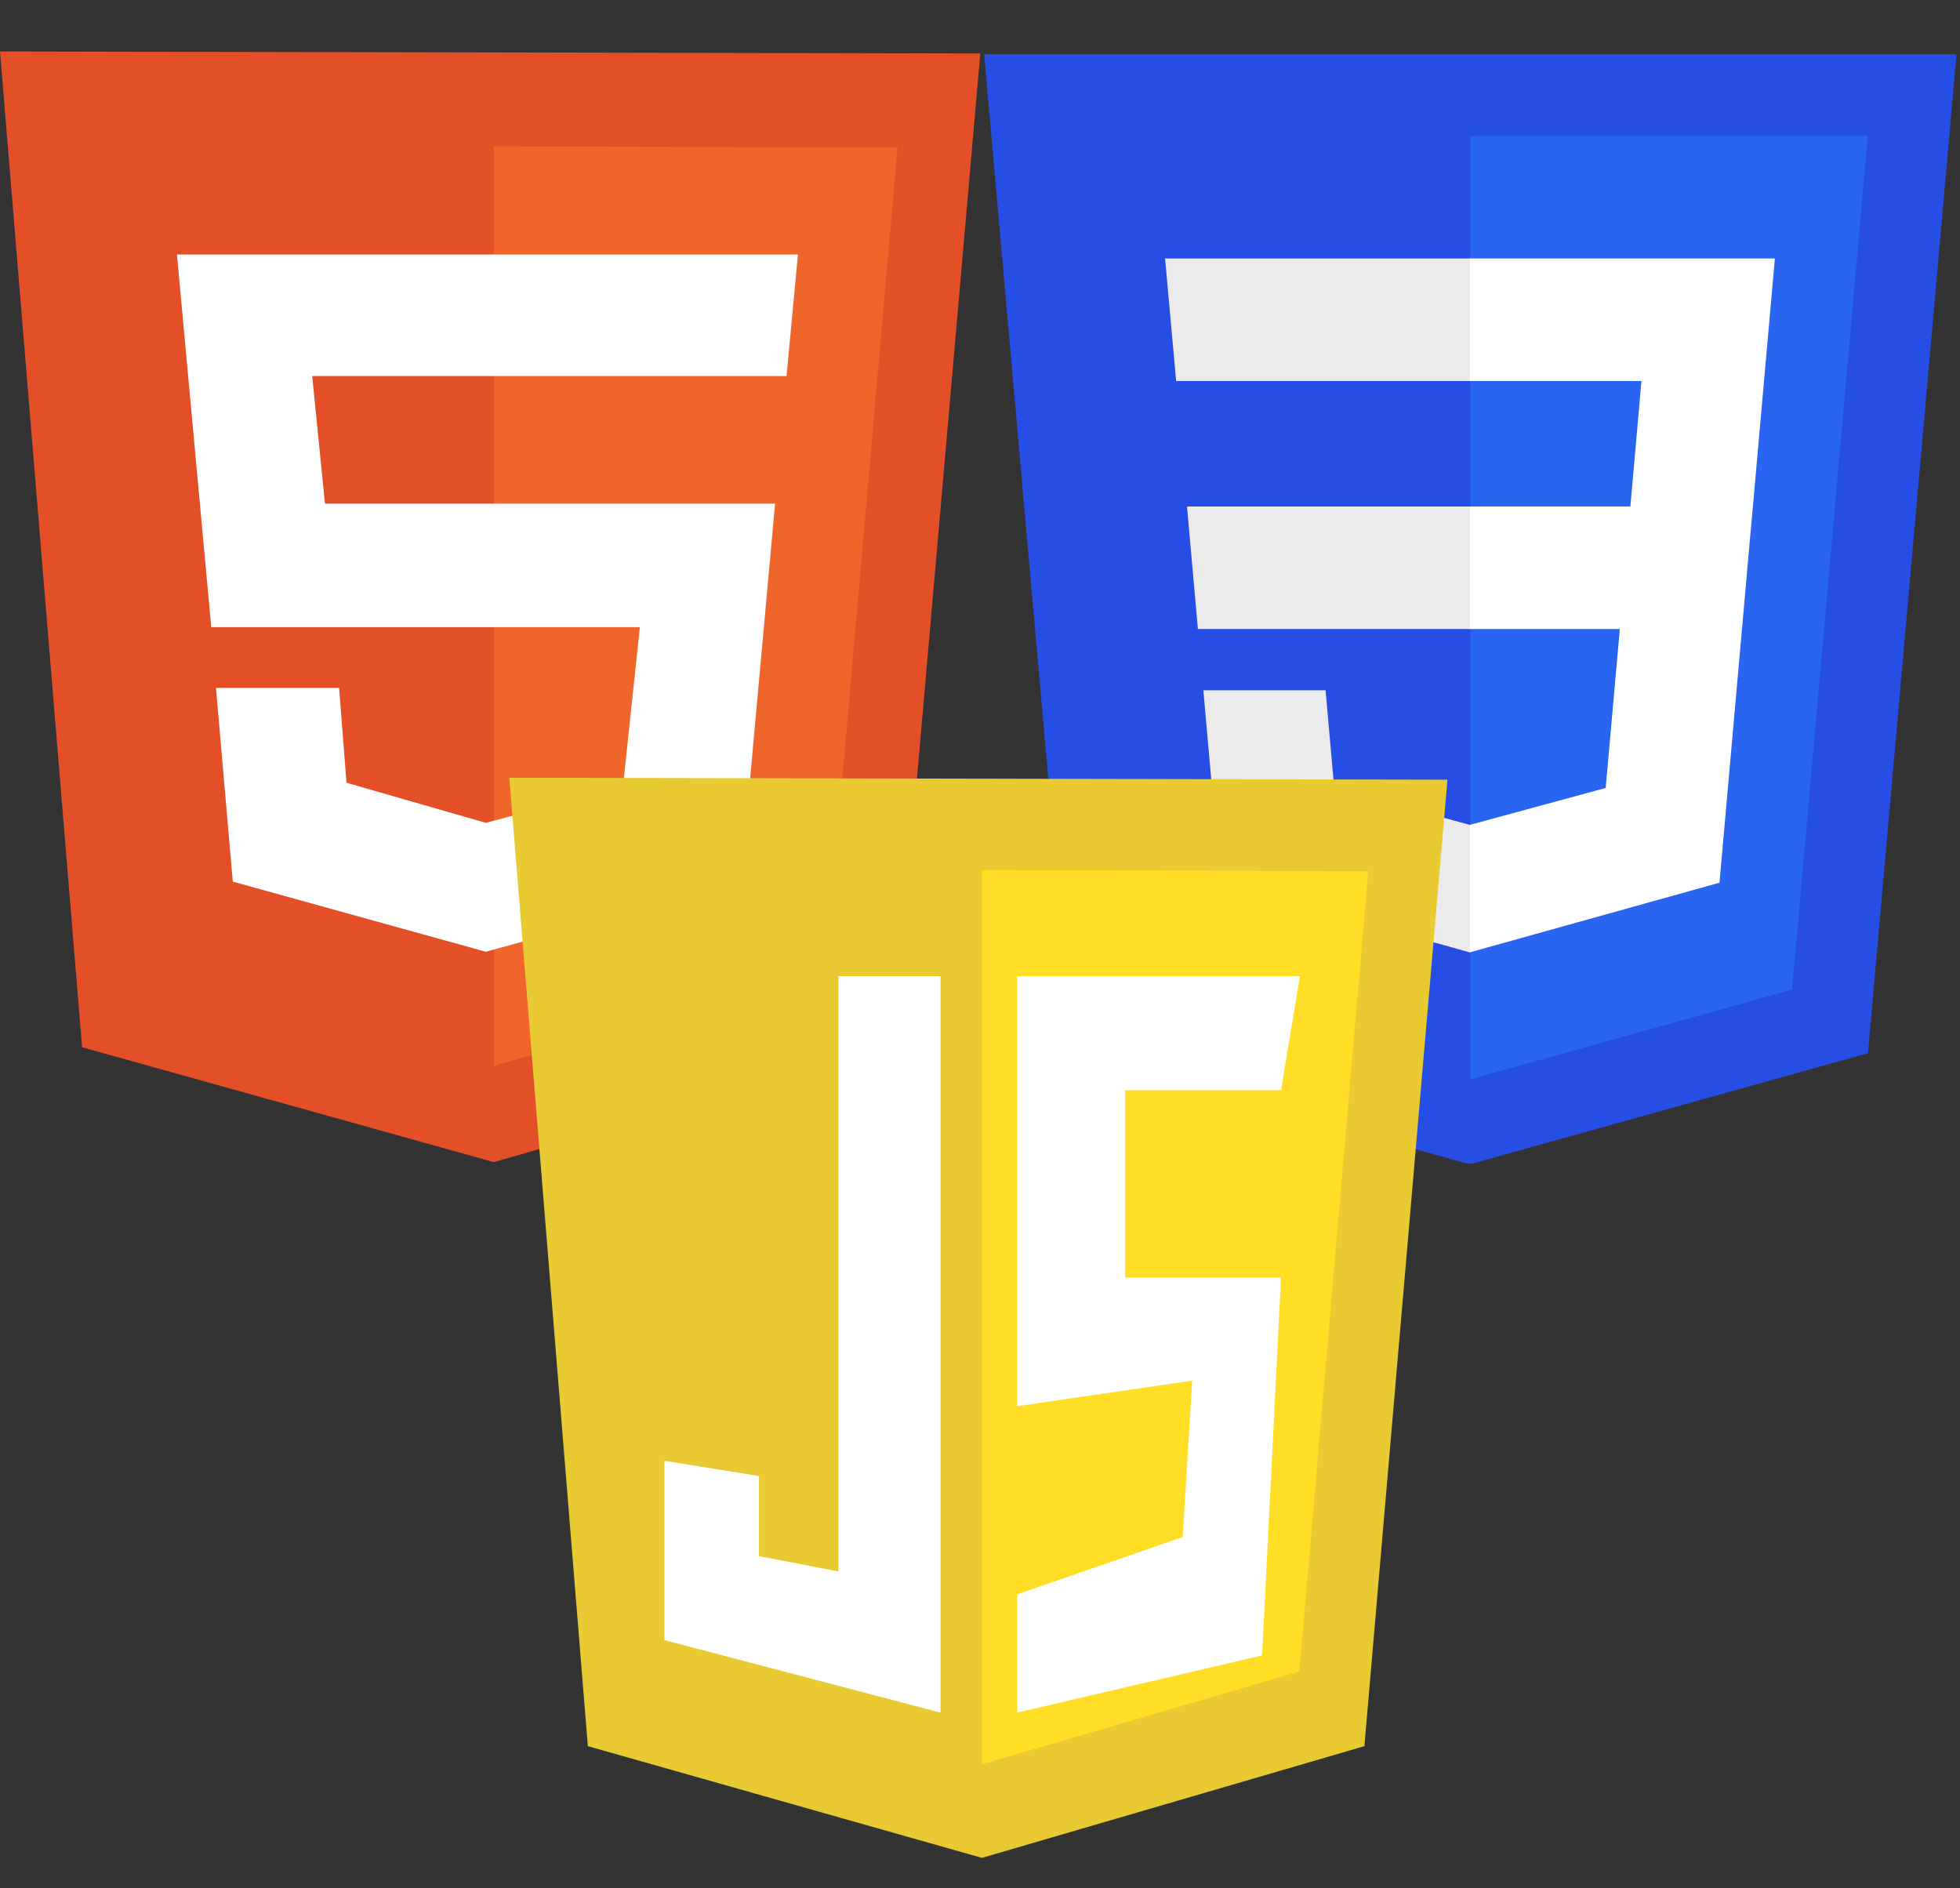
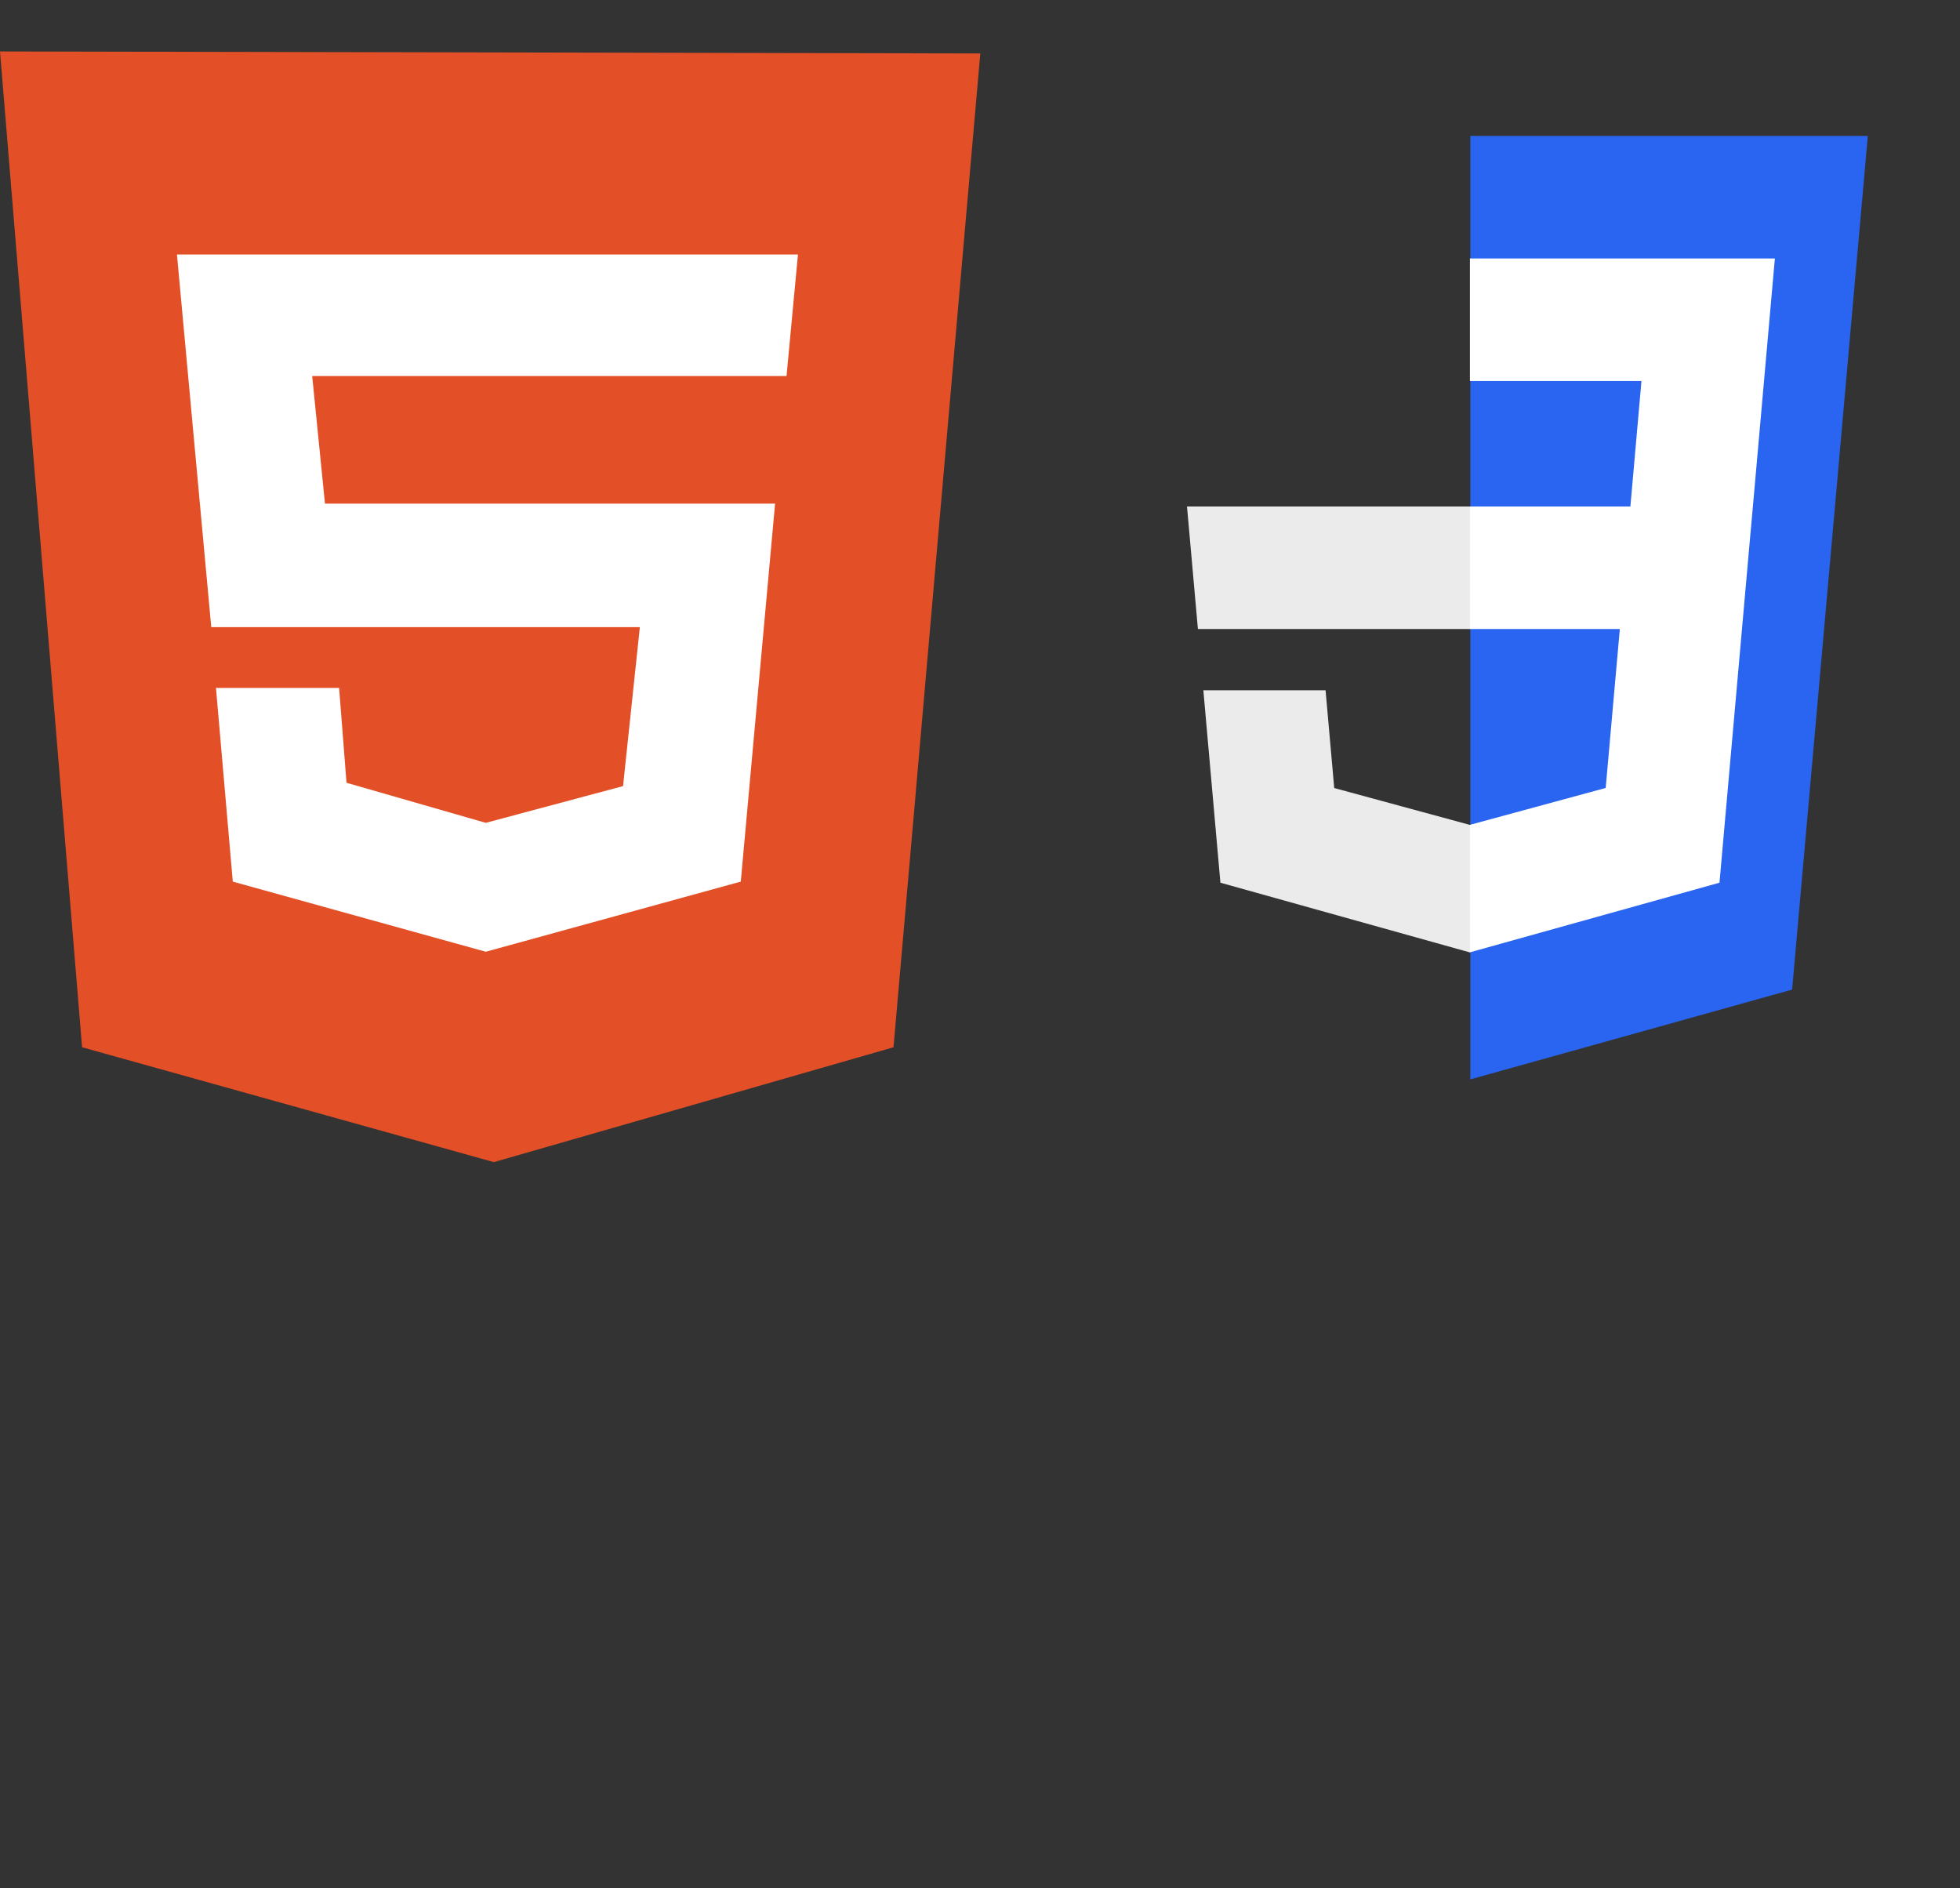
<svg xmlns="http://www.w3.org/2000/svg" width="518" height="499" viewBox="0 0 518 499" fill="none">
  <rect x="0" y="0" width="518" height="499" fill="#333333" stroke="none" />
  <g clip-path="url(#clip0_382_2307)">
-     <path d="M517.089 14.336L493.676 278.327L388.432 307.693L283.478 278.368L260.09 14.336H517.089Z" fill="#264DE4" />
    <path d="M473.63 261.517L493.638 35.924H388.588V285.247L473.63 261.517Z" fill="#2965F1" />
-     <path d="M313.707 133.851L316.591 166.233H388.589V133.851H313.707Z" fill="#EBEBEB" />
-     <path d="M388.588 68.307H388.477H307.912L310.837 100.69H388.588V68.307Z" fill="#EBEBEB" />
+     <path d="M313.707 133.851L316.591 166.233H388.589V133.851H313.707" fill="#EBEBEB" />
    <path d="M388.59 251.642V217.951L388.449 217.989L352.617 208.25L350.327 182.424H332.915H318.029L322.537 233.269L388.442 251.684L388.59 251.642Z" fill="#EBEBEB" />
    <path d="M428.097 166.233L424.362 208.23L388.479 217.979V251.669L454.436 233.27L454.92 227.799L462.481 142.546L463.266 133.851L469.074 68.308H388.479V100.69H433.814L430.887 133.851H388.479V166.233H428.097Z" fill="white" />
  </g>
  <g clip-path="url(#clip1_382_2307)">
    <path d="M21.694 276.756L0 13.597L259.079 14.126L236.14 276.756L130.517 307.113L21.694 276.756Z" fill="#E34F26" />
-     <path d="M130.518 281.698V38.66L237.208 39.012L218.182 256.457L130.518 281.698Z" fill="#EF652A" />
    <path d="M207.869 99.375L210.89 67.251H46.766L55.833 165.738H169.103L164.661 207.744L128.386 217.45L91.578 206.861L89.622 181.798H57.079L61.525 232.983L128.384 251.515L195.776 232.983L204.843 133.086H85.886L82.508 99.375H207.869Z" fill="white" />
  </g>
  <g clip-path="url(#clip2_382_2307)">
    <path d="M155.359 461.451L134.598 205.527L382.544 206.041L360.591 461.451L259.507 490.974L155.359 461.451Z" fill="#E9CA32" />
-     <path d="M259.508 466.257V229.9L361.614 230.243L343.406 441.71L259.508 466.257Z" fill="#FFDE25" />
    <path d="M248.572 257.964H221.578V415.277L200.583 411.244V390.067L175.588 386.033V433.429L248.572 452.589V257.964ZM268.822 257.964H343.552L338.553 288.116H297.35V337.595H338.553L333.554 437.463L268.822 452.589V421.328L312.558 406.202L315.084 364.857L268.822 371.613V257.964Z" fill="white" />
  </g>
  <defs>
    <clipPath id="clip0_382_2307">
      <rect width="257.055" height="306.48" fill="white" transform="translate(260.09 1.057)" />
    </clipPath>
    <clipPath id="clip1_382_2307">
      <rect width="259.079" height="307.536" fill="white" />
    </clipPath>
    <clipPath id="clip2_382_2307">
-       <rect width="247.947" height="299.082" fill="white" transform="translate(134.598 199.918)" />
-     </clipPath>
+       </clipPath>
  </defs>
</svg>